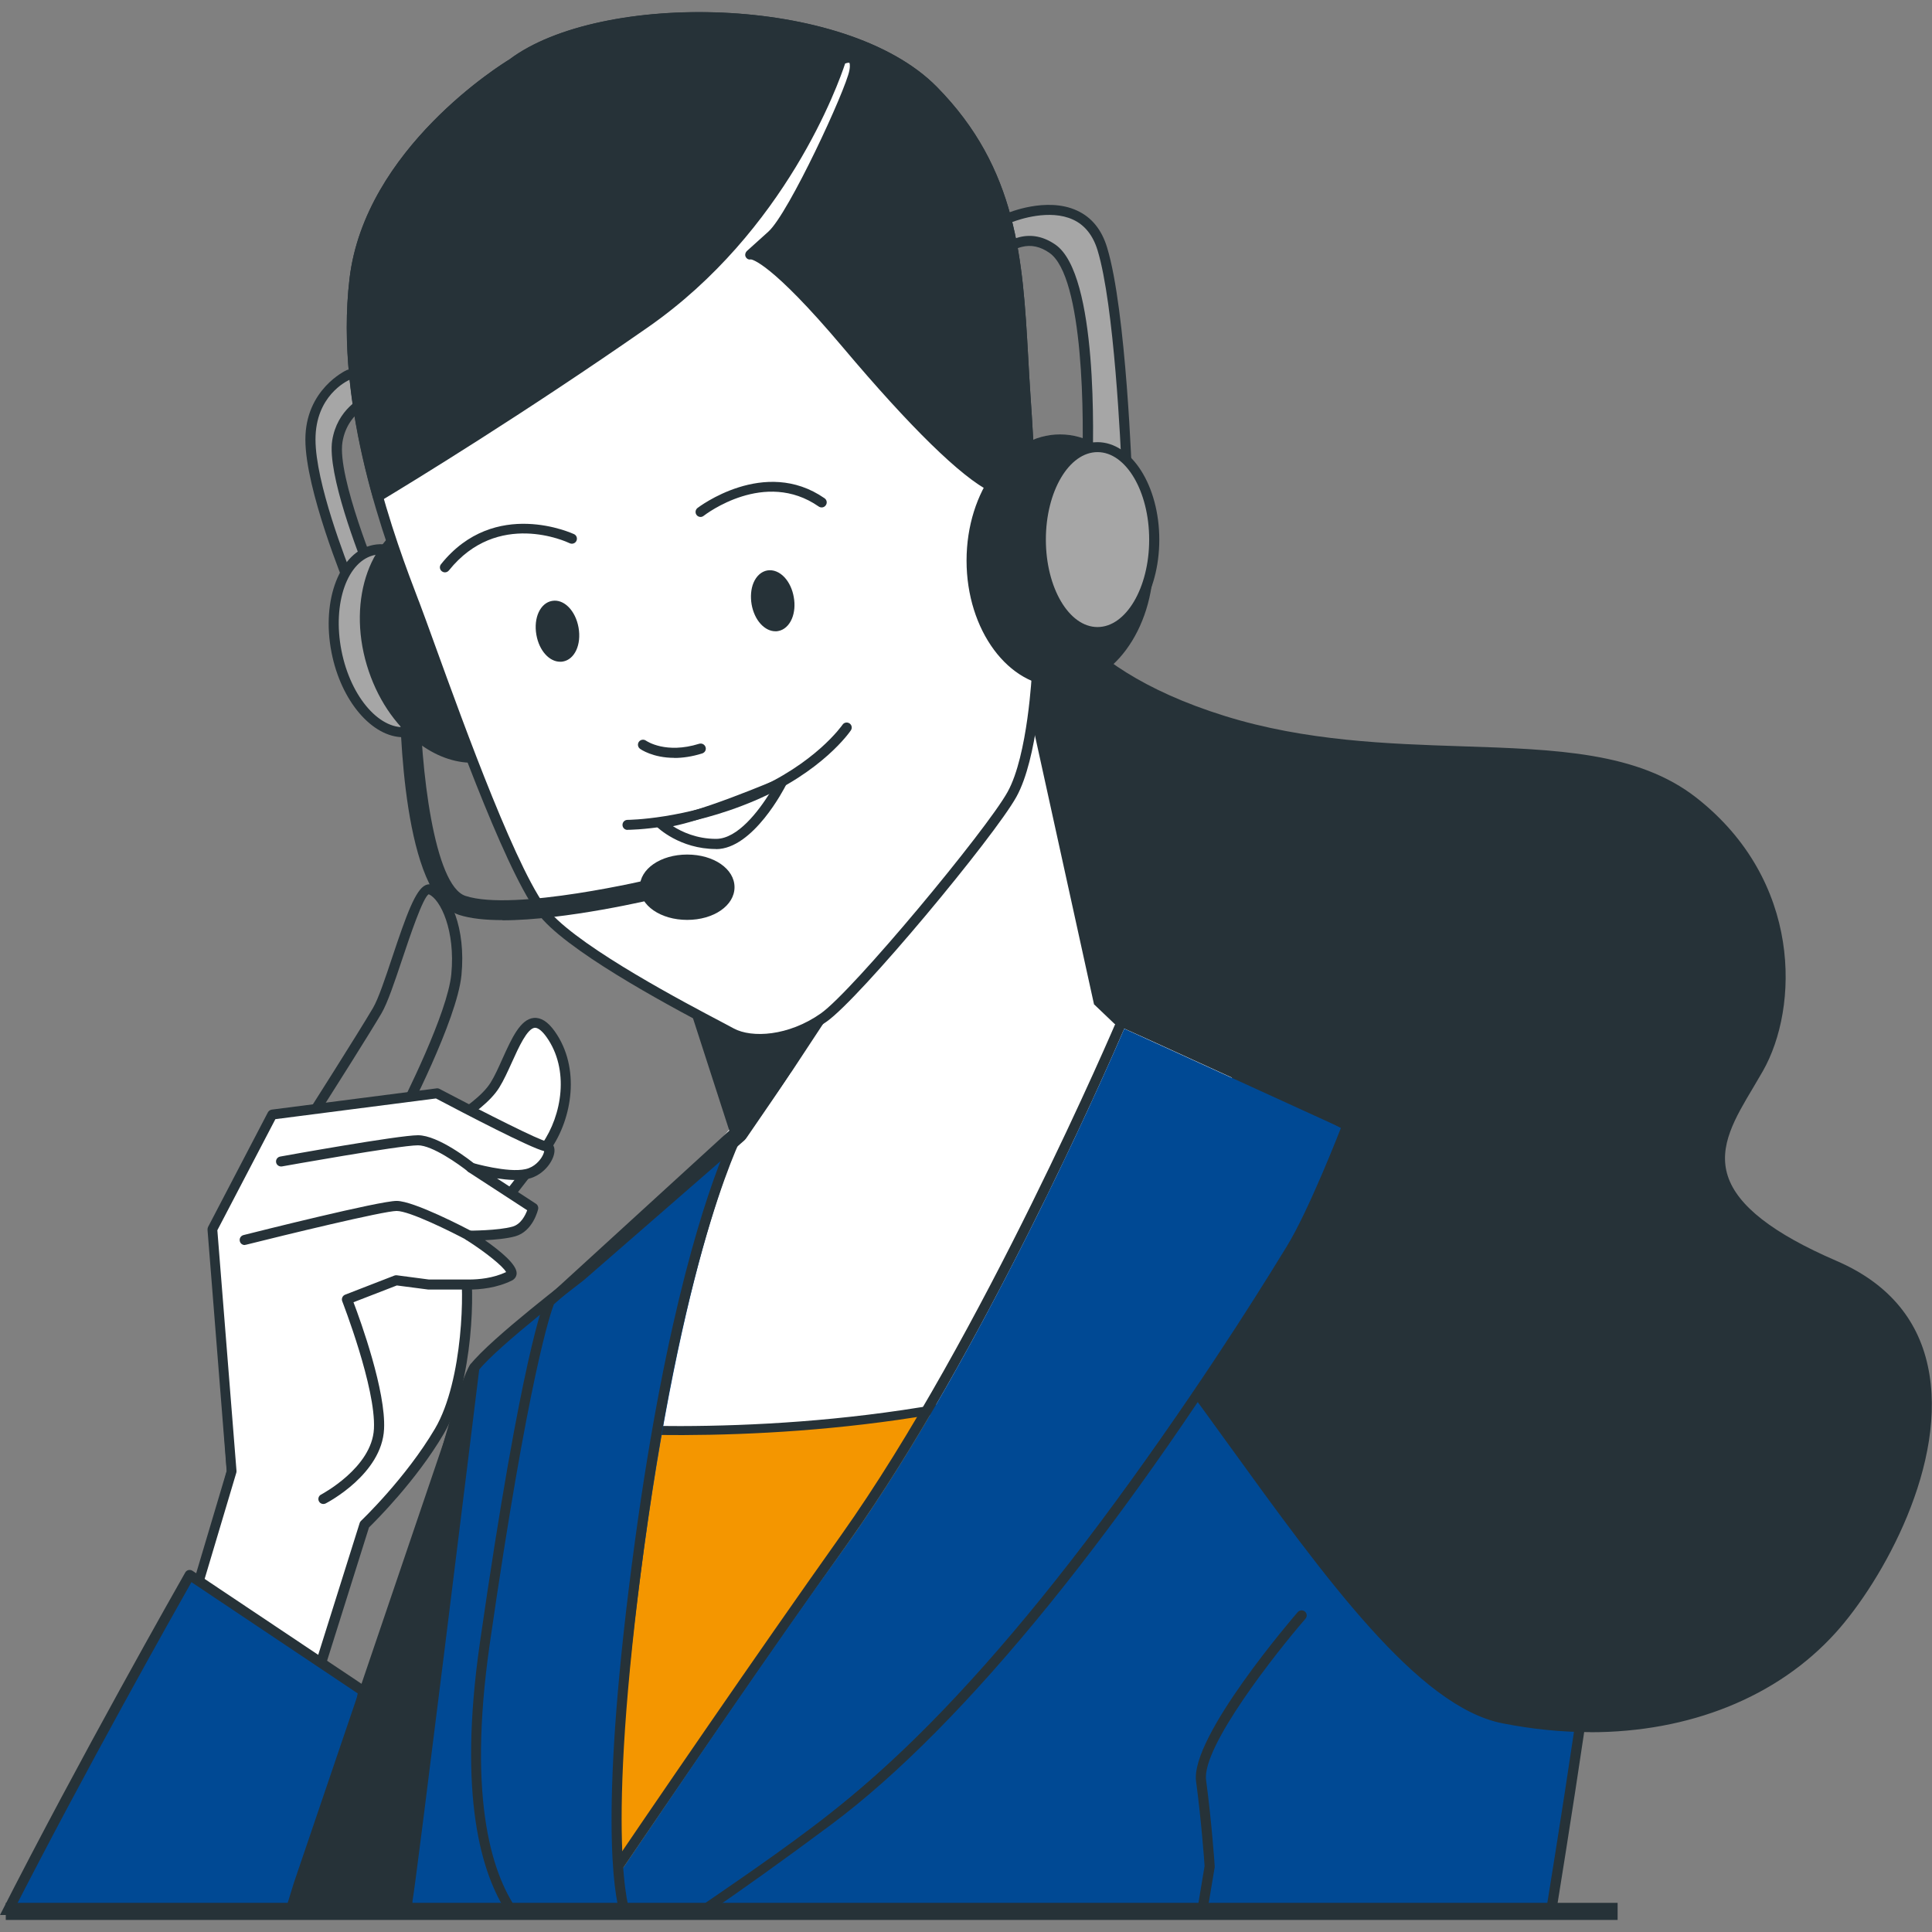
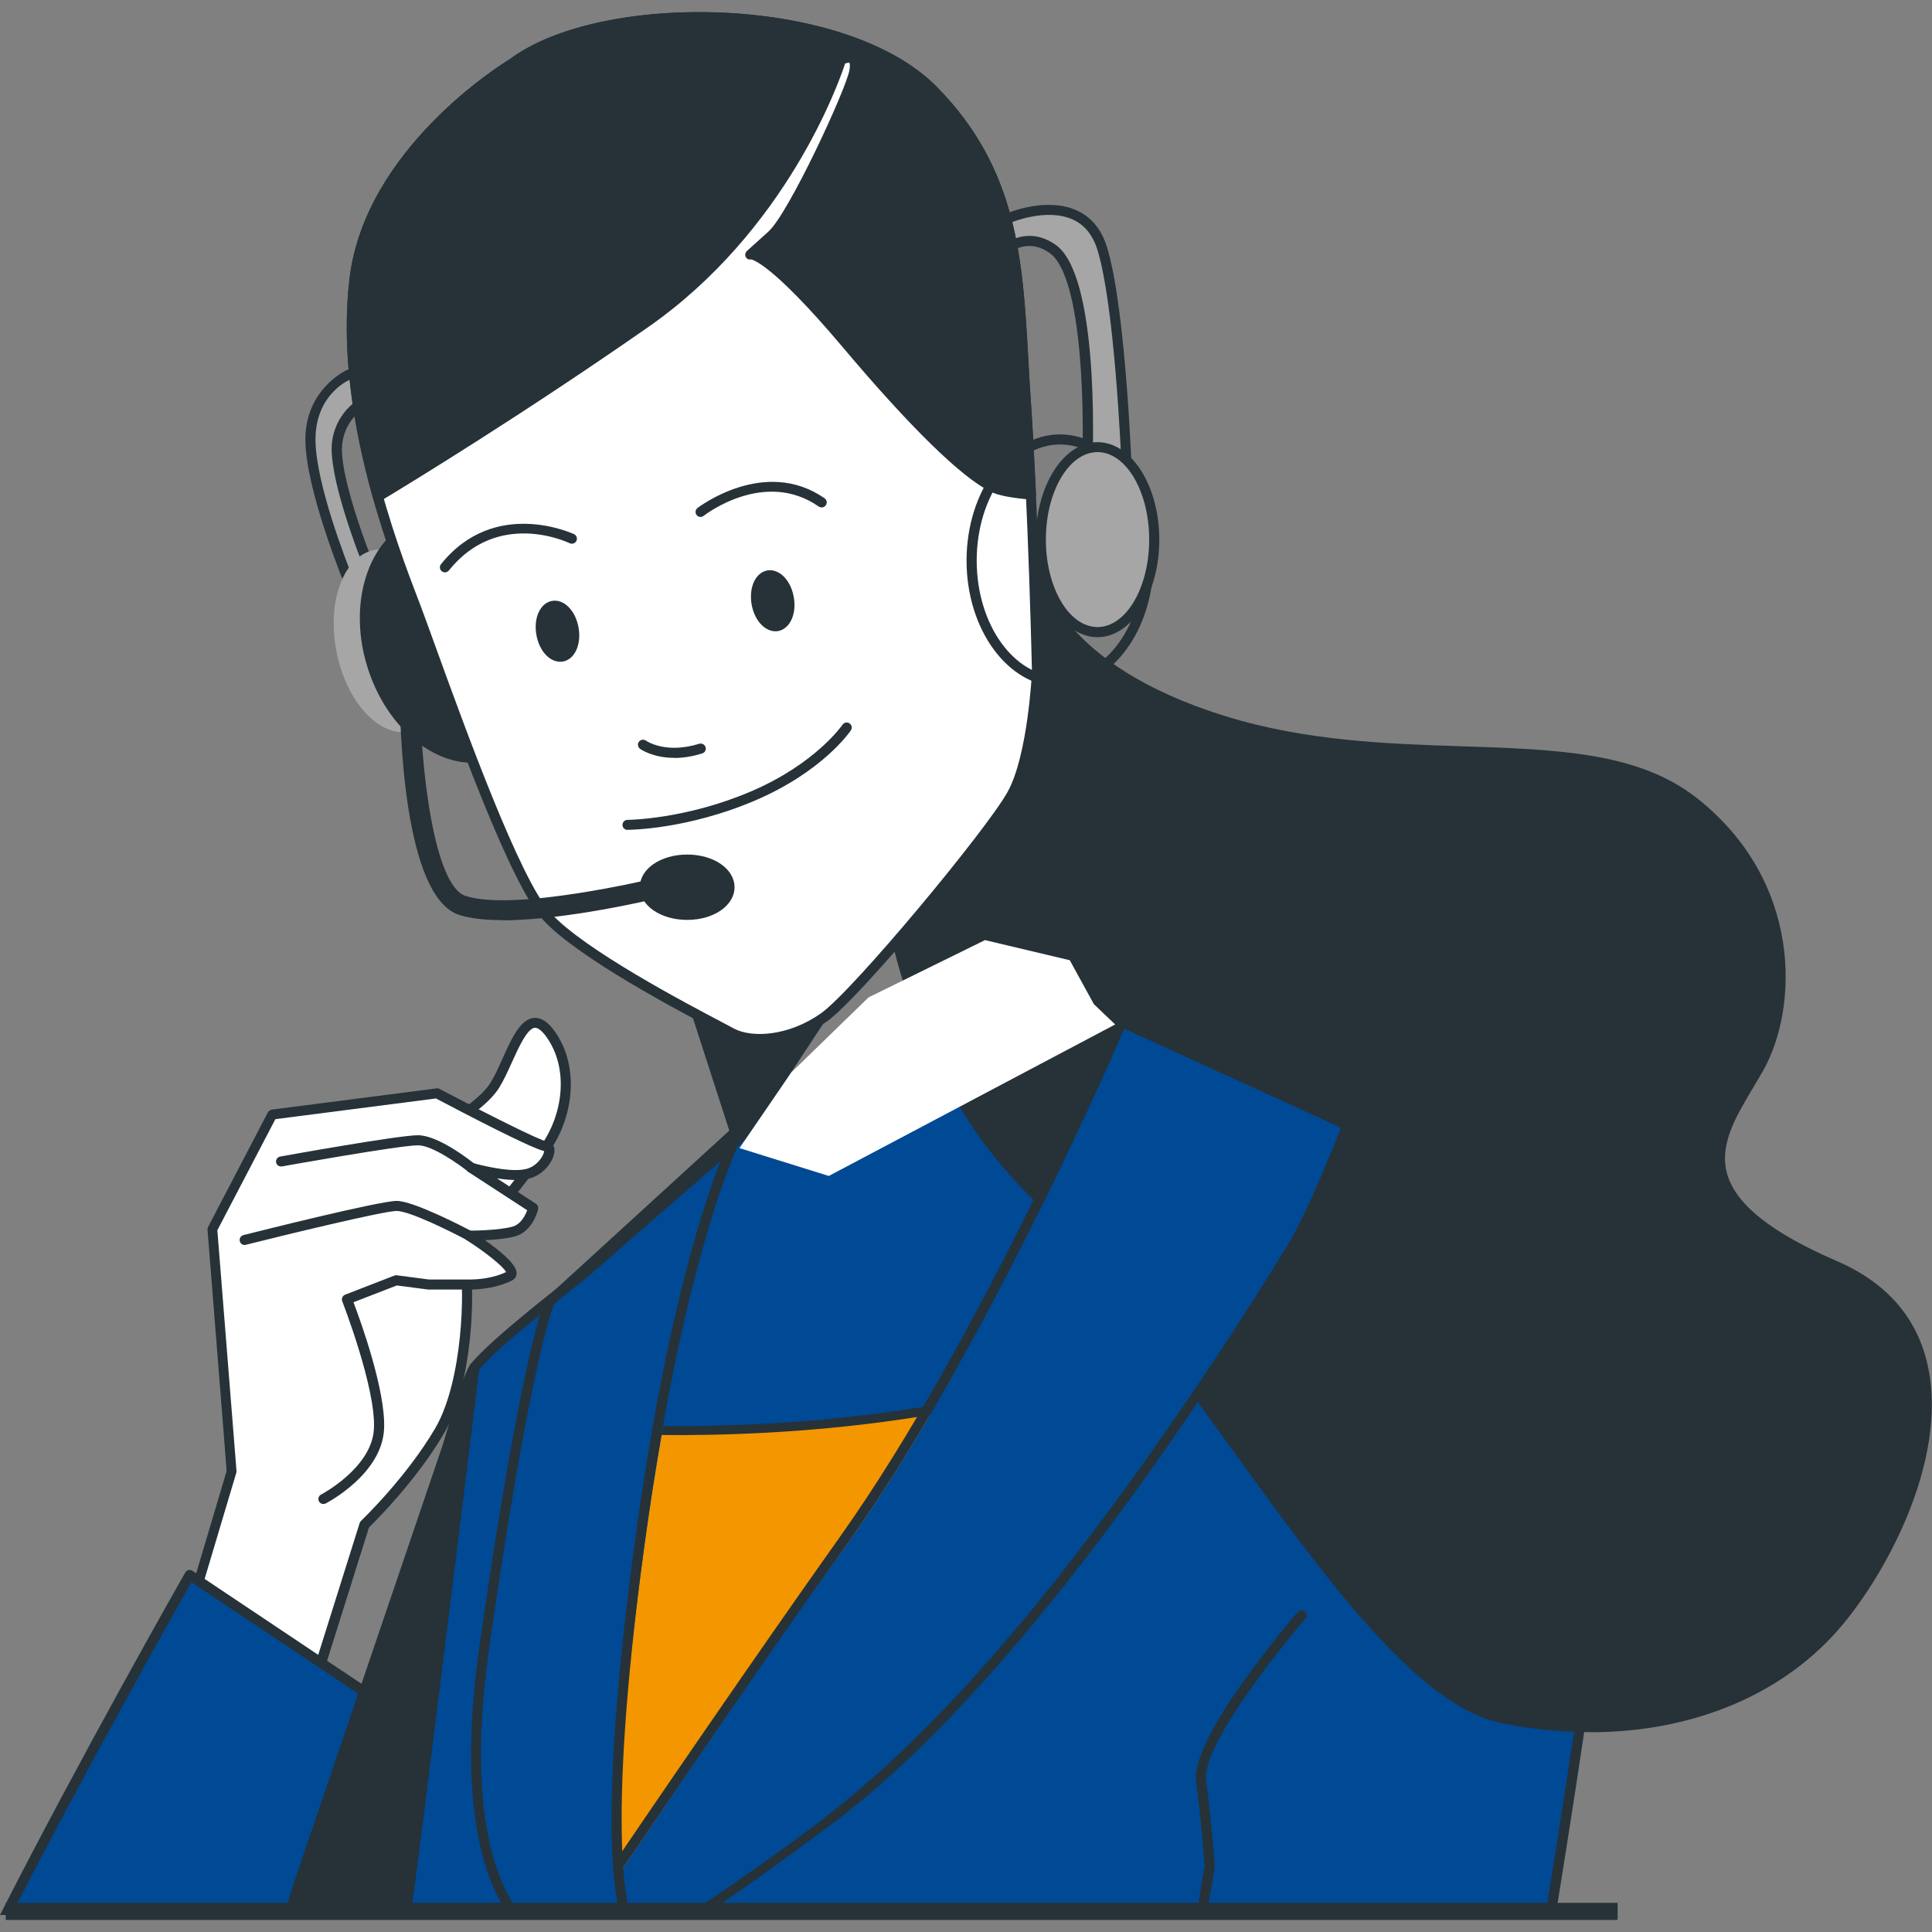
<svg xmlns="http://www.w3.org/2000/svg" width="80" height="80" viewBox="0 0 80 80" fill="none">
  <rect x="0" y="0" width="80" height="80" fill="#808080" stroke="none" />
  <g clip-path="url(#clip0_12241_13505)">
    <path d="M64.214 79.234C65.371 72.065 66.269 65.975 66.269 64.301C66.269 59.58 67.103 52.379 65.673 51.787C64.247 51.196 53.779 45.53 53.779 45.53L42.481 40.572L36.651 41.871L24.044 52.853C24.044 52.853 20.475 55.567 19.645 56.633C18.944 57.528 15.203 72.494 14.184 79.238H64.218L64.214 79.234Z" fill="#004994" />
    <path d="M42.904 23.484C42.904 23.484 43.131 27.501 50.663 29.849C58.2 32.192 65.845 29.849 70.119 33.2C74.393 36.551 74.279 41.684 72.82 44.252C71.36 46.821 68.995 49.389 75.97 52.404C82.944 55.417 78.779 64.239 75.856 67.473C72.933 70.712 67.871 72.273 62.247 71.157C56.623 70.042 49.988 56.533 42.791 49.389C35.594 42.246 34.714 29.058 39.306 25.278C43.894 21.498 42.904 23.492 42.904 23.492V23.484Z" fill="#263238" />
    <path d="M65.854 71.724C64.667 71.724 63.446 71.603 62.205 71.357C58.716 70.666 54.886 65.367 50.835 59.764C48.193 56.113 45.463 52.333 42.64 49.531C37.599 44.527 36.064 37.275 36.282 32.588C36.441 29.166 37.465 26.51 39.167 25.107C42.078 22.709 42.758 22.597 43.059 22.83C43.294 23.013 43.181 23.363 43.114 23.517C43.173 23.962 43.873 27.517 50.722 29.649C54.065 30.69 57.499 30.802 60.527 30.902C64.445 31.031 67.829 31.139 70.245 33.033C74.632 36.472 74.493 41.721 72.996 44.352C72.87 44.573 72.736 44.794 72.606 45.018C71.855 46.276 71.142 47.458 71.545 48.698C71.943 49.926 73.415 51.075 76.049 52.212C78.121 53.107 79.392 54.564 79.824 56.546C80.705 60.554 77.949 65.463 76.007 67.611C73.592 70.283 69.943 71.728 65.85 71.728L65.854 71.724ZM42.783 23.163C42.623 23.163 41.961 23.35 39.436 25.428C37.83 26.751 36.857 29.303 36.701 32.605C36.487 37.209 37.989 44.323 42.934 49.231C45.781 52.058 48.52 55.846 51.171 59.514C55.172 65.05 58.955 70.283 62.285 70.945C67.67 72.015 72.681 70.662 75.697 67.328C77.723 65.084 80.218 60.28 79.417 56.629C79.014 54.785 77.823 53.428 75.886 52.587C73.135 51.4 71.587 50.164 71.151 48.819C70.689 47.404 71.486 46.08 72.249 44.798C72.38 44.577 72.51 44.361 72.635 44.14C74.061 41.638 74.179 36.638 69.989 33.354C67.678 31.543 64.361 31.435 60.519 31.31C57.462 31.21 53.997 31.098 50.6 30.04C43.013 27.68 42.703 23.658 42.695 23.492C42.695 23.459 42.699 23.421 42.716 23.388C42.753 23.313 42.783 23.213 42.787 23.159L42.783 23.163Z" fill="#263238" />
    <path d="M41.747 9.034C41.747 9.034 44.85 7.689 45.647 10.3C46.444 12.91 46.683 20.016 46.683 20.016L45.01 19.62C45.01 19.62 45.408 11.561 43.575 10.3C41.747 9.034 40.312 11.882 40.312 11.882L41.747 9.038V9.034Z" fill="#A6A6A6" />
    <path d="M46.679 20.224C46.679 20.224 46.645 20.224 46.629 20.22L44.955 19.824C44.859 19.799 44.792 19.712 44.796 19.612C44.905 17.401 44.876 11.453 43.454 10.47C43.072 10.204 42.695 10.125 42.305 10.225C41.264 10.487 40.514 11.94 40.497 11.973C40.447 12.077 40.321 12.119 40.216 12.065C40.115 12.015 40.073 11.894 40.12 11.79L41.554 8.942C41.575 8.901 41.613 8.863 41.659 8.847C41.726 8.818 43.332 8.135 44.594 8.718C45.198 8.992 45.618 9.509 45.84 10.241C46.637 12.843 46.876 19.72 46.884 20.012C46.884 20.078 46.859 20.141 46.809 20.178C46.771 20.207 46.725 20.224 46.675 20.224H46.679ZM45.228 19.458L46.461 19.749C46.406 18.421 46.138 12.623 45.446 10.358C45.257 9.742 44.913 9.313 44.427 9.092C43.466 8.651 42.204 9.084 41.898 9.201L41.373 10.245C41.621 10.054 41.902 9.9 42.208 9.821C42.716 9.692 43.219 9.796 43.701 10.129C45.475 11.353 45.278 18.242 45.232 19.458H45.228Z" fill="#263238" />
    <path d="M14.444 15.511C14.444 15.511 12.85 16.144 12.85 18.197C12.85 20.249 14.524 24.279 14.524 24.279L15.48 23.962C15.48 23.962 13.731 19.774 13.966 18.276C14.205 16.773 15.639 16.382 15.639 16.382L15.321 15.353L14.444 15.511Z" fill="#A6A6A6" />
    <path d="M14.524 24.491C14.44 24.491 14.364 24.441 14.331 24.362C14.264 24.195 12.645 20.27 12.645 18.201C12.645 16.132 14.297 15.349 14.368 15.32C14.381 15.316 14.394 15.312 14.411 15.307L15.287 15.149C15.392 15.129 15.492 15.191 15.526 15.291L15.845 16.319C15.862 16.373 15.853 16.431 15.828 16.482C15.803 16.531 15.757 16.569 15.702 16.581C15.648 16.598 14.394 16.964 14.18 18.309C13.953 19.737 15.66 23.842 15.677 23.883C15.698 23.937 15.698 23.996 15.677 24.05C15.656 24.104 15.606 24.141 15.551 24.162L14.595 24.479C14.574 24.487 14.549 24.491 14.528 24.491H14.524ZM14.507 15.711C14.331 15.786 13.064 16.407 13.064 18.197C13.064 19.987 14.327 23.217 14.645 24.021L15.199 23.837C14.842 22.959 13.542 19.608 13.756 18.242C13.957 16.964 14.943 16.427 15.375 16.248L15.17 15.586L14.499 15.707L14.507 15.711Z" fill="#263238" />
    <path d="M18.542 26.09C18.948 28.167 18.244 30.049 16.969 30.294C15.694 30.54 14.335 29.054 13.932 26.976C13.526 24.899 14.23 23.017 15.505 22.772C16.78 22.526 18.139 24.012 18.542 26.09Z" fill="#A6A6A6" />
-     <path d="M16.7 30.527C15.413 30.527 14.121 29.037 13.727 27.014C13.299 24.828 14.079 22.83 15.463 22.564C16.851 22.297 18.319 23.862 18.747 26.048C19.175 28.233 18.395 30.232 17.011 30.498C16.906 30.519 16.805 30.527 16.7 30.527ZM15.786 22.951C15.706 22.951 15.623 22.959 15.543 22.976C14.385 23.196 13.756 24.974 14.138 26.935C14.52 28.895 15.778 30.311 16.931 30.09C18.089 29.869 18.718 28.092 18.336 26.131C17.98 24.308 16.872 22.955 15.786 22.955V22.951Z" fill="#263238" />
    <path d="M22.413 25.419C23.205 28.075 22.278 30.69 20.341 31.264C18.403 31.834 16.189 30.144 15.392 27.488C14.599 24.832 15.526 22.218 17.464 21.643C19.401 21.073 21.616 22.763 22.413 25.419Z" fill="#263238" />
    <path d="M19.561 31.585C18.806 31.585 18.026 31.302 17.308 30.752C16.34 30.011 15.589 28.875 15.191 27.547C14.364 24.787 15.358 22.047 17.405 21.444C19.452 20.84 21.788 22.597 22.614 25.361C23.44 28.121 22.446 30.86 20.399 31.464C20.127 31.543 19.846 31.585 19.561 31.585ZM18.24 21.739C18 21.739 17.762 21.773 17.527 21.843C15.702 22.38 14.834 24.887 15.597 27.426C15.971 28.671 16.671 29.732 17.569 30.419C18.449 31.089 19.414 31.318 20.282 31.06C22.106 30.523 22.975 28.017 22.211 25.478C21.549 23.263 19.867 21.739 18.24 21.739Z" fill="#263238" />
-     <path d="M29.597 39.398L31.48 45.231L25.285 52.662L24.258 58.402C24.258 58.402 23.23 74.787 23.818 77.306C24.405 79.825 24.895 78.676 24.895 78.676C24.895 78.676 37.196 66.383 43.517 57.699C49.837 49.015 51.095 44.348 51.095 44.348L45.354 41.83L42.196 27.455L29.601 39.398H29.597Z" fill="white" />
    <path d="M37.712 36.426L31.409 46.359L30.335 47.237L27.819 39.453L37.712 36.426Z" fill="#263238" />
    <path d="M31.48 46.184C31.48 46.184 31.459 46.184 31.451 46.184C31.371 46.172 31.304 46.117 31.279 46.038L29.081 38.999C29.052 38.903 29.098 38.795 29.19 38.749L39.264 33.828C39.348 33.787 39.453 33.808 39.511 33.878C39.574 33.949 39.583 34.053 39.528 34.128L31.652 46.088C31.614 46.147 31.547 46.184 31.476 46.184H31.48ZM29.538 39.045L31.551 45.493L38.765 34.54L29.538 39.045Z" fill="#263238" />
    <path d="M24.317 59.143L24.258 59.451C24.258 59.451 23.23 74.987 23.818 77.377C24.405 79.766 25.13 78.384 25.13 78.384C25.13 78.384 37.196 67.019 43.517 58.785C44.011 58.14 44.473 57.516 44.913 56.912C36.999 59.36 28.93 59.401 24.321 59.143H24.317Z" fill="#F49600" />
    <path d="M24.753 78.805C24.753 78.805 24.606 78.826 24.589 78.826C24.178 78.784 23.864 78.526 23.612 77.506C23.025 75.104 24.006 60.076 24.048 59.439L24.111 59.106C24.128 59.01 24.224 58.939 24.329 58.948C28.54 59.185 36.802 59.214 44.842 56.716C44.926 56.687 45.022 56.716 45.077 56.779C45.131 56.841 45.136 56.933 45.085 56.999C44.615 57.653 44.158 58.269 43.684 58.889C37.553 66.915 25.885 78.031 25.298 78.588C25.231 78.705 25.109 78.805 24.749 78.805H24.753ZM24.493 59.335L24.468 59.476C24.459 59.614 23.448 75.071 24.023 77.418C24.317 78.617 24.598 78.68 24.631 78.68C24.728 78.697 24.874 78.517 24.942 78.388C24.95 78.372 24.962 78.355 24.979 78.338C25.101 78.226 37.104 66.832 43.345 58.664C43.701 58.194 44.053 57.728 44.406 57.245C36.601 59.551 28.687 59.555 24.493 59.331V59.335Z" fill="#263238" />
    <path d="M21.213 2.636C21.213 2.636 15.325 6.191 14.687 11.561C14.05 16.931 16.281 22.701 17.153 24.991C18.03 27.28 21.054 36.21 22.643 37.946C24.233 39.681 29.408 42.292 30.285 42.766C31.161 43.241 32.751 43.083 34.105 42.133C35.46 41.184 41.03 34.469 41.906 32.892C42.783 31.31 42.942 27.834 42.942 27.834C42.942 27.834 42.783 20.882 42.464 16.377C42.145 11.873 42.384 7.527 38.643 3.739C34.902 -0.054 24.874 -0.133 21.213 2.636Z" fill="white" />
    <path d="M31.451 43.237C30.977 43.237 30.541 43.145 30.184 42.954C30.088 42.904 29.941 42.825 29.752 42.725C28.158 41.888 23.931 39.665 22.488 38.091C21.154 36.634 18.936 30.511 17.61 26.851C17.338 26.098 17.111 25.478 16.956 25.07L16.931 25.007C16.004 22.584 13.836 16.914 14.473 11.54C15.107 6.187 20.735 2.681 21.091 2.465C24.854 -0.366 34.995 -0.254 38.79 3.597C42.137 6.99 42.346 10.762 42.573 14.754C42.602 15.291 42.632 15.828 42.669 16.369C42.984 20.828 43.148 27.763 43.148 27.834C43.139 27.992 42.976 31.389 42.087 32.996C41.176 34.636 35.615 41.334 34.223 42.308C33.363 42.912 32.34 43.237 31.446 43.237H31.451ZM28.968 0.891C25.919 0.891 22.991 1.549 21.339 2.798C21.335 2.802 21.326 2.806 21.322 2.81C21.263 2.844 15.514 6.378 14.897 11.586C14.272 16.86 16.415 22.464 17.329 24.857L17.355 24.92C17.51 25.328 17.736 25.952 18.009 26.706C19.238 30.098 21.523 36.41 22.803 37.808C24.195 39.328 28.376 41.526 29.949 42.354C30.142 42.454 30.289 42.533 30.385 42.587C31.128 42.987 32.642 42.908 33.984 41.967C35.305 41.043 40.853 34.361 41.722 32.792C42.565 31.272 42.728 27.863 42.732 27.826C42.732 27.771 42.569 20.84 42.254 16.394C42.217 15.853 42.187 15.312 42.154 14.775C41.935 10.861 41.726 7.165 38.492 3.884C36.483 1.849 32.638 0.891 28.968 0.891Z" fill="#263238" />
    <path d="M42.464 16.382C42.145 11.877 42.384 7.535 38.643 3.743C34.902 -0.054 24.874 -0.133 21.213 2.636C21.213 2.636 15.325 6.191 14.687 11.561C14.318 14.683 14.914 17.93 15.652 20.561C17.007 19.745 21.574 16.952 26.707 13.38C32.835 9.113 34.827 2.477 34.827 2.477C34.827 2.477 35.544 2.082 35.385 2.952C35.225 3.822 32.839 8.955 31.962 9.746L31.086 10.537C31.086 10.537 31.803 10.379 35.066 14.25C38.329 18.122 40.161 19.699 41.114 20.174C41.411 20.32 41.998 20.424 42.695 20.482C42.632 19.062 42.556 17.631 42.468 16.382H42.464Z" fill="#263238" />
    <path d="M15.648 20.769C15.623 20.769 15.597 20.765 15.572 20.753C15.509 20.728 15.463 20.678 15.446 20.615C14.49 17.21 14.163 14.154 14.473 11.536C15.115 6.124 20.857 2.602 21.1 2.457C24.837 -0.366 34.99 -0.258 38.79 3.593C42.137 6.986 42.346 10.758 42.573 14.75C42.602 15.287 42.632 15.824 42.669 16.365C42.749 17.485 42.825 18.867 42.896 20.47C42.896 20.528 42.875 20.586 42.833 20.628C42.791 20.669 42.728 20.69 42.669 20.686C41.873 20.619 41.315 20.511 41.013 20.357C39.801 19.758 37.687 17.689 34.898 14.379C31.916 10.845 31.123 10.741 31.09 10.741C30.998 10.762 30.918 10.716 30.876 10.633C30.834 10.549 30.868 10.445 30.939 10.383L31.816 9.592C32.663 8.83 35.028 3.71 35.171 2.914C35.217 2.661 35.171 2.602 35.171 2.602C35.15 2.59 35.07 2.602 34.995 2.631C34.726 3.452 32.554 9.567 26.825 13.555C21.674 17.143 17.053 19.966 15.761 20.744C15.727 20.765 15.69 20.773 15.652 20.773L15.648 20.769ZM31.48 10.454C32.017 10.737 33.103 11.602 35.221 14.113C38.698 18.238 40.392 19.583 41.202 19.987C41.424 20.095 41.868 20.186 42.468 20.249C42.401 18.75 42.326 17.456 42.25 16.394C42.212 15.853 42.183 15.312 42.149 14.775C41.931 10.861 41.722 7.165 38.488 3.884C34.814 0.154 24.975 0.05 21.339 2.798C21.263 2.844 15.509 6.378 14.893 11.586C14.595 14.084 14.893 16.994 15.778 20.241C17.329 19.3 21.716 16.598 26.581 13.209C32.575 9.038 34.6 2.486 34.617 2.419C34.634 2.365 34.667 2.323 34.718 2.298C34.789 2.261 35.15 2.078 35.41 2.265C35.59 2.394 35.649 2.636 35.582 2.994C35.414 3.905 33.023 9.067 32.092 9.904L31.476 10.462L31.48 10.454Z" fill="#263238" />
    <path d="M32.663 24.757C32.767 25.336 32.549 25.861 32.184 25.923C31.816 25.985 31.434 25.569 31.333 24.991C31.228 24.412 31.446 23.887 31.811 23.825C32.176 23.762 32.562 24.179 32.663 24.757Z" fill="#263238" />
-     <path d="M32.109 26.14C31.895 26.14 31.681 26.035 31.501 25.84C31.312 25.636 31.178 25.344 31.123 25.028C31.069 24.712 31.094 24.391 31.199 24.137C31.316 23.854 31.526 23.663 31.773 23.621C32.021 23.579 32.281 23.683 32.491 23.912C32.679 24.116 32.814 24.408 32.868 24.724C32.927 25.045 32.898 25.361 32.793 25.615C32.675 25.898 32.465 26.09 32.218 26.131C32.18 26.14 32.147 26.14 32.109 26.14ZM31.887 24.025C31.887 24.025 31.862 24.025 31.849 24.025C31.706 24.05 31.627 24.2 31.589 24.287C31.514 24.47 31.497 24.712 31.539 24.949C31.581 25.186 31.681 25.407 31.816 25.552C31.878 25.623 32.013 25.74 32.151 25.711C32.294 25.686 32.373 25.536 32.411 25.448C32.486 25.265 32.503 25.024 32.461 24.787C32.419 24.549 32.319 24.329 32.184 24.183C32.126 24.12 32.017 24.021 31.891 24.021L31.887 24.025Z" fill="#263238" />
+     <path d="M32.109 26.14C31.895 26.14 31.681 26.035 31.501 25.84C31.312 25.636 31.178 25.344 31.123 25.028C31.069 24.712 31.094 24.391 31.199 24.137C31.316 23.854 31.526 23.663 31.773 23.621C32.021 23.579 32.281 23.683 32.491 23.912C32.679 24.116 32.814 24.408 32.868 24.724C32.927 25.045 32.898 25.361 32.793 25.615C32.675 25.898 32.465 26.09 32.218 26.131C32.18 26.14 32.147 26.14 32.109 26.14ZM31.887 24.025C31.706 24.05 31.627 24.2 31.589 24.287C31.514 24.47 31.497 24.712 31.539 24.949C31.581 25.186 31.681 25.407 31.816 25.552C31.878 25.623 32.013 25.74 32.151 25.711C32.294 25.686 32.373 25.536 32.411 25.448C32.486 25.265 32.503 25.024 32.461 24.787C32.419 24.549 32.319 24.329 32.184 24.183C32.126 24.12 32.017 24.021 31.891 24.021L31.887 24.025Z" fill="#263238" />
    <path d="M23.746 26.023C23.851 26.602 23.633 27.126 23.268 27.189C22.899 27.251 22.517 26.835 22.417 26.256C22.312 25.677 22.53 25.153 22.895 25.09C23.264 25.028 23.646 25.444 23.746 26.023Z" fill="#263238" />
    <path d="M23.193 27.401C22.744 27.401 22.325 26.939 22.211 26.289C22.085 25.586 22.371 24.966 22.861 24.882C23.352 24.795 23.83 25.282 23.956 25.985C24.082 26.689 23.797 27.309 23.306 27.393C23.268 27.401 23.23 27.401 23.193 27.401ZM22.97 25.29C22.97 25.29 22.945 25.29 22.933 25.29C22.715 25.328 22.534 25.719 22.622 26.214C22.71 26.714 23.012 27.018 23.23 26.98C23.448 26.943 23.629 26.552 23.541 26.056C23.457 25.586 23.18 25.286 22.966 25.286L22.97 25.29Z" fill="#263238" />
    <path d="M29.01 21.406C28.947 21.406 28.884 21.377 28.846 21.327C28.775 21.236 28.792 21.107 28.88 21.036C28.909 21.015 31.656 18.904 34.143 20.632C34.24 20.699 34.261 20.828 34.193 20.923C34.126 21.019 33.996 21.04 33.9 20.973C31.673 19.425 29.24 21.281 29.136 21.36C29.098 21.39 29.052 21.406 29.006 21.406H29.01Z" fill="#263238" />
    <path d="M18.424 23.7C18.378 23.7 18.332 23.683 18.294 23.654C18.202 23.584 18.189 23.45 18.261 23.363C20.488 20.578 23.738 22.106 23.771 22.118C23.876 22.168 23.918 22.293 23.868 22.397C23.818 22.501 23.692 22.543 23.587 22.493C23.465 22.434 20.605 21.102 18.588 23.621C18.546 23.671 18.487 23.7 18.424 23.7Z" fill="#263238" />
    <path d="M27.919 31.381C27.034 31.381 26.527 31.027 26.502 31.006C26.409 30.939 26.389 30.806 26.456 30.715C26.523 30.623 26.653 30.602 26.749 30.669C26.787 30.694 27.575 31.227 28.951 30.798C29.06 30.765 29.177 30.823 29.215 30.935C29.253 31.048 29.19 31.16 29.077 31.198C28.641 31.335 28.255 31.385 27.924 31.385L27.919 31.381Z" fill="#263238" />
    <path d="M25.986 34.365C25.868 34.365 25.776 34.274 25.776 34.157C25.776 34.041 25.868 33.949 25.986 33.949C26.011 33.949 28.368 33.932 31.077 32.779C33.766 31.635 34.873 30.028 34.886 30.011C34.948 29.915 35.078 29.89 35.175 29.953C35.271 30.015 35.297 30.144 35.234 30.24C35.187 30.311 34.051 31.963 31.241 33.158C28.448 34.345 26.082 34.361 25.986 34.361V34.365Z" fill="#263238" />
-     <path d="M29.647 35.156C28.146 35.156 27.227 34.266 27.189 34.228C27.131 34.17 27.114 34.082 27.143 34.007C27.173 33.932 27.244 33.878 27.328 33.874C28.628 33.799 32.235 32.246 32.273 32.234C32.352 32.201 32.449 32.217 32.508 32.28C32.566 32.342 32.583 32.438 32.541 32.517C32.486 32.625 31.191 35.161 29.647 35.161V35.156ZM27.865 34.211C28.23 34.445 28.85 34.736 29.651 34.736C30.553 34.736 31.425 33.558 31.87 32.846C30.926 33.233 29.047 33.97 27.869 34.211H27.865Z" fill="#263238" />
-     <path d="M43.894 28.229C45.916 28.229 47.555 25.983 47.555 23.213C47.555 20.442 45.916 18.197 43.894 18.197C41.872 18.197 40.233 20.442 40.233 23.213C40.233 25.983 41.872 28.229 43.894 28.229Z" fill="#263238" />
    <path d="M43.894 28.438C41.759 28.438 40.023 26.094 40.023 23.213C40.023 20.332 41.759 17.988 43.894 17.988C46.029 17.988 47.765 20.332 47.765 23.213C47.765 26.094 46.029 28.438 43.894 28.438ZM43.894 18.405C41.99 18.405 40.443 20.561 40.443 23.213C40.443 25.865 41.99 28.021 43.894 28.021C45.798 28.021 47.346 25.865 47.346 23.213C47.346 20.561 45.798 18.405 43.894 18.405Z" fill="#263238" />
    <path d="M45.446 26.177C46.743 26.177 47.794 24.462 47.794 22.347C47.794 20.232 46.743 18.517 45.446 18.517C44.149 18.517 43.097 20.232 43.097 22.347C43.097 24.462 44.149 26.177 45.446 26.177Z" fill="#A6A6A6" />
    <path d="M45.446 26.385C44.037 26.385 42.888 24.574 42.888 22.347C42.888 20.12 44.037 18.309 45.446 18.309C46.855 18.309 48.004 20.12 48.004 22.347C48.004 24.574 46.855 26.385 45.446 26.385ZM45.446 18.721C44.267 18.721 43.307 20.345 43.307 22.343C43.307 24.341 44.267 25.965 45.446 25.965C46.624 25.965 47.585 24.341 47.585 22.343C47.585 20.345 46.624 18.721 45.446 18.721Z" fill="#263238" />
    <path d="M20.806 38.1C20.106 38.1 19.481 38.037 19.007 37.883C16.688 37.117 16.554 29.99 16.549 28.571C16.549 28.342 16.734 28.154 16.969 28.154C17.2 28.154 17.388 28.342 17.388 28.571C17.397 31.855 17.988 36.672 19.271 37.096C21.28 37.762 27.022 36.389 27.076 36.376C27.303 36.322 27.529 36.459 27.584 36.684C27.638 36.909 27.5 37.134 27.273 37.188C27.081 37.234 23.427 38.108 20.802 38.108L20.806 38.1Z" fill="#263238" />
    <path d="M30.205 36.734C30.205 37.367 29.421 37.879 28.452 37.879C27.483 37.879 26.699 37.367 26.699 36.734C26.699 36.101 27.483 35.589 28.452 35.589C29.421 35.589 30.205 36.101 30.205 36.734Z" fill="#263238" />
    <path d="M28.456 38.091C27.357 38.091 26.493 37.496 26.493 36.738C26.493 35.981 27.353 35.385 28.456 35.385C29.559 35.385 30.415 35.981 30.415 36.738C30.415 37.496 29.555 38.091 28.456 38.091ZM28.456 35.797C27.622 35.797 26.913 36.226 26.913 36.734C26.913 37.242 27.617 37.671 28.456 37.671C29.295 37.671 29.995 37.242 29.995 36.734C29.995 36.226 29.291 35.797 28.456 35.797Z" fill="#263238" />
    <path d="M12.154 72.465L15.09 63.127C15.09 63.127 16.952 61.37 18.189 59.26C19.427 57.149 19.431 53.194 19.25 52.491C19.074 51.787 21.817 48.623 22.618 47.479C23.415 46.334 23.86 44.315 22.794 42.82C21.733 41.326 21.201 43.786 20.492 44.931C19.783 46.076 17.304 47.216 17.304 47.216L14.645 49.327C14.645 49.327 10.305 53.107 10.04 53.636C9.776 54.164 9.244 55.834 9.244 55.834L9.596 60.933L7.293 69.813L12.15 72.469L12.154 72.465Z" fill="white" />
    <path d="M12.154 72.673C12.121 72.673 12.083 72.665 12.053 72.648L7.197 69.992C7.113 69.946 7.071 69.85 7.096 69.759L9.39 60.913L9.038 55.846C9.038 55.821 9.038 55.796 9.046 55.771C9.067 55.7 9.587 54.077 9.856 53.544C10.128 53.007 13.781 49.81 14.511 49.173L17.174 47.058C17.174 47.058 17.204 47.038 17.216 47.033C17.241 47.021 19.649 45.901 20.316 44.827C20.488 44.552 20.651 44.186 20.811 43.828C21.188 42.995 21.544 42.204 22.102 42.15C22.4 42.125 22.685 42.304 22.97 42.704C24.044 44.215 23.696 46.313 22.794 47.604C22.576 47.916 22.224 48.365 21.821 48.882C20.962 49.981 19.355 52.029 19.46 52.445C19.653 53.207 19.636 57.228 18.374 59.372C17.233 61.312 15.555 62.977 15.279 63.248L12.36 72.535C12.343 72.594 12.297 72.644 12.238 72.665C12.213 72.673 12.188 72.681 12.158 72.681L12.154 72.673ZM7.541 69.705L12.033 72.161L14.893 63.065C14.901 63.032 14.922 63.002 14.947 62.977C14.964 62.961 16.801 61.212 18.013 59.156C19.196 57.145 19.229 53.244 19.053 52.541C18.911 51.971 19.972 50.559 21.49 48.619C21.892 48.103 22.241 47.662 22.45 47.358C23.268 46.184 23.591 44.29 22.627 42.937C22.442 42.679 22.27 42.55 22.144 42.558C21.83 42.587 21.477 43.366 21.196 43.99C21.029 44.356 20.857 44.739 20.672 45.035C19.968 46.172 17.69 47.262 17.418 47.391L14.78 49.485C13.119 50.93 10.409 53.365 10.229 53.723C9.994 54.189 9.537 55.605 9.457 55.855L9.81 60.917C9.81 60.938 9.81 60.962 9.806 60.983L7.545 69.709L7.541 69.705Z" fill="#263238" />
-     <path d="M16.508 46.63H16.499L12.867 46.455C12.792 46.455 12.725 46.409 12.691 46.342C12.657 46.276 12.662 46.197 12.699 46.134C12.72 46.101 14.83 42.783 15.442 41.742C15.669 41.359 15.962 40.477 16.247 39.623C16.822 37.9 17.204 36.838 17.623 36.651C17.724 36.605 17.824 36.605 17.921 36.647C18.651 36.959 19.297 38.437 19.108 40.377C18.927 42.242 16.784 46.346 16.692 46.521C16.654 46.592 16.583 46.634 16.508 46.634V46.63ZM13.245 46.055L16.382 46.209C16.738 45.514 18.533 41.95 18.688 40.335C18.86 38.537 18.244 37.238 17.753 37.03C17.518 37.142 16.969 38.778 16.642 39.757C16.335 40.672 16.046 41.534 15.799 41.955C15.295 42.812 13.777 45.21 13.24 46.055H13.245Z" fill="#263238" />
    <path d="M7.738 67.174L9.6 60.929L8.803 50.905L11.282 46.155L18.101 45.276C18.101 45.276 22.266 47.474 22.618 47.474C22.97 47.474 22.618 48.44 21.821 48.619C21.024 48.794 19.519 48.357 19.519 48.357L22.085 50.026C22.085 50.026 21.909 50.817 21.289 50.992C20.668 51.167 19.427 51.167 19.427 51.167C19.427 51.167 21.641 52.574 21.108 52.836C20.576 53.099 19.955 53.186 19.427 53.186H17.745L16.415 53.011L14.377 53.802C14.377 53.802 15.794 57.407 15.706 59.164C15.618 60.921 13.404 62.066 13.404 62.066" fill="white" />
    <path d="M7.738 67.382C7.738 67.382 7.7 67.382 7.679 67.373C7.566 67.34 7.503 67.224 7.537 67.115L9.386 60.908L8.593 50.922C8.593 50.884 8.598 50.842 8.614 50.809L11.093 46.059C11.127 45.997 11.185 45.959 11.252 45.947L18.072 45.068C18.114 45.06 18.16 45.068 18.198 45.089C20.14 46.113 22.35 47.225 22.627 47.262C22.811 47.275 22.937 47.391 22.958 47.583C23 47.974 22.559 48.661 21.863 48.815C21.503 48.894 21.02 48.861 20.58 48.794L22.195 49.847C22.266 49.893 22.303 49.981 22.283 50.068C22.274 50.105 22.069 50.984 21.339 51.192C20.999 51.288 20.488 51.334 20.081 51.354C20.722 51.804 21.414 52.37 21.393 52.736C21.385 52.861 21.314 52.965 21.196 53.024C20.571 53.332 19.888 53.398 19.418 53.398H17.736L16.432 53.228L14.637 53.923C14.935 54.706 15.983 57.611 15.903 59.177C15.811 61.033 13.584 62.203 13.488 62.253C13.383 62.307 13.257 62.266 13.207 62.166C13.152 62.066 13.194 61.937 13.295 61.887C13.316 61.874 15.405 60.775 15.484 59.16C15.568 57.466 14.184 53.919 14.171 53.881C14.13 53.773 14.184 53.652 14.289 53.611L16.327 52.82C16.361 52.807 16.394 52.803 16.432 52.807L17.762 52.982H19.418C19.825 52.982 20.42 52.928 20.957 52.674C20.836 52.441 20.119 51.858 19.305 51.342C19.225 51.292 19.192 51.196 19.217 51.109C19.242 51.021 19.326 50.959 19.418 50.959C19.431 50.959 20.634 50.959 21.221 50.792C21.574 50.693 21.754 50.318 21.83 50.114L19.393 48.528C19.305 48.469 19.276 48.361 19.317 48.266C19.359 48.17 19.468 48.124 19.565 48.153C19.578 48.157 21.029 48.578 21.762 48.411C22.14 48.328 22.35 48.045 22.425 47.928C22.497 47.816 22.526 47.72 22.534 47.666C21.955 47.529 19.284 46.134 18.051 45.485L11.403 46.342L9 50.942L9.793 60.908C9.793 60.933 9.793 60.958 9.785 60.983L7.922 67.228C7.897 67.319 7.813 67.377 7.721 67.377L7.738 67.382Z" fill="#263238" />
    <path d="M19.519 48.565C19.473 48.565 19.427 48.549 19.389 48.519C19.011 48.216 17.9 47.425 17.308 47.425C16.541 47.425 11.726 48.291 11.676 48.299C11.563 48.316 11.454 48.245 11.433 48.132C11.412 48.02 11.487 47.912 11.601 47.891C11.802 47.853 16.499 47.008 17.308 47.008C18.156 47.008 19.506 48.074 19.657 48.199C19.745 48.27 19.762 48.403 19.686 48.49C19.645 48.54 19.586 48.565 19.523 48.565H19.519Z" fill="#263238" />
    <path d="M10.133 51.554C10.04 51.554 9.952 51.492 9.931 51.396C9.902 51.284 9.969 51.171 10.082 51.142C10.657 50.996 15.711 49.727 16.424 49.727C17.137 49.727 19.292 50.855 19.535 50.984C19.636 51.038 19.674 51.163 19.619 51.267C19.565 51.367 19.439 51.404 19.334 51.35C18.705 51.013 16.96 50.143 16.424 50.143C15.887 50.143 11.73 51.155 10.187 51.542C10.17 51.546 10.154 51.55 10.137 51.55L10.133 51.554Z" fill="#263238" />
    <path d="M13.299 79.292C14.176 74.65 15.044 70.021 15.044 70.021L7.851 65.213C7.851 65.213 3.582 72.714 0.235 79.292H13.295H13.299Z" fill="#004994" />
    <path d="M0.474 79.292C3.489 73.38 7.235 66.732 7.927 65.513L14.813 70.121C14.662 70.92 13.878 75.104 13.085 79.292H13.513C14.377 74.708 15.232 70.15 15.249 70.063C15.266 69.979 15.228 69.896 15.161 69.85L7.969 65.042C7.918 65.009 7.859 65.001 7.805 65.013C7.746 65.025 7.7 65.063 7.671 65.113C7.386 65.612 3.25 72.898 0 79.296H0.474V79.292Z" fill="#263238" />
    <path d="M16.877 79.234C16.868 78.913 16.868 78.705 16.877 78.655C16.981 78.239 19.636 56.629 19.636 56.629L12.36 78.031L11.986 79.234H16.868H16.877Z" fill="#263238" />
    <path d="M17.082 79.234C17.074 78.946 17.074 78.759 17.082 78.705C17.187 78.289 19.578 58.868 19.85 56.654C19.863 56.55 19.791 56.45 19.686 56.425C19.582 56.4 19.477 56.458 19.443 56.562L12.167 77.968L11.777 79.234H17.086H17.082ZM19.183 58.619C18.235 66.328 16.759 78.226 16.675 78.601L12.565 78.093L19.183 58.619Z" fill="#263238" />
    <path d="M55.897 46.405L46.549 42.113C46.499 42.084 46.436 42.084 46.381 42.1C46.327 42.121 46.281 42.163 46.26 42.217C46.201 42.35 40.677 55.322 34.814 63.589C31.249 68.614 27.215 74.513 24.304 78.801H24.811C27.718 74.521 31.66 68.76 35.158 63.831C40.648 56.092 45.811 44.327 46.557 42.587L55.532 46.688C55.23 47.416 54.052 50.247 53.242 51.558L53.024 51.916C46.352 62.857 39.646 71.137 34.147 75.233C31.983 76.844 30.092 78.184 28.465 79.292H29.203C30.721 78.251 32.449 77.019 34.399 75.566C39.943 71.441 46.683 63.119 53.385 52.133L53.603 51.779C54.551 50.247 55.939 46.817 55.998 46.671C56.04 46.571 55.998 46.459 55.901 46.409L55.897 46.405Z" fill="#263238" />
    <path d="M46.557 42.587C46.557 42.587 40.925 55.809 34.982 64.076C31.941 68.302 28.506 73.36 25.755 77.414C25.6 75.4 25.638 71.636 26.665 64.135C28.423 51.325 30.78 46.875 30.78 46.875L22.92 54.239C22.92 54.239 21.985 56.221 20.227 68.331C19.305 74.683 20.286 77.86 21.423 79.45L28.519 79.267C30.046 78.218 32.461 76.598 34.407 75.062C43.382 67.977 52.341 53.136 53.276 51.621C54.211 50.105 55.528 46.696 55.528 46.696L46.553 42.596L46.557 42.587Z" fill="#004994" />
    <path d="M30.834 46.471C30.754 46.409 30.641 46.413 30.566 46.48L22.622 53.74C22.622 53.74 22.584 53.781 22.576 53.802C22.538 53.886 21.607 55.959 19.871 68.027C18.953 74.4 19.938 77.623 21.016 79.234H21.523C20.429 77.785 19.33 74.675 20.278 68.085C21.884 56.937 22.811 54.327 22.933 54.014L30.075 47.487C29.282 49.36 27.601 54.194 26.292 63.814C24.77 75.008 25.441 78.451 25.663 79.204L25.617 79.234H26.103C26.103 79.234 26.103 79.217 26.099 79.213C26.087 79.188 24.988 76.453 26.699 63.872C28.422 51.205 30.855 46.779 30.88 46.738C30.93 46.65 30.91 46.538 30.83 46.475L30.834 46.471Z" fill="#263238" />
    <path d="M0.239 79.292H66.982" stroke="#263238" stroke-miterlimit="10" />
    <path d="M49.967 79.292L50.298 77.319C50.298 77.319 50.298 77.285 50.298 77.269C50.298 77.252 50.177 75.47 49.942 73.713C49.757 72.336 52.848 68.422 54.056 67.028C54.132 66.94 54.123 66.807 54.035 66.732C53.947 66.657 53.817 66.666 53.737 66.753C53.557 66.961 49.279 71.924 49.527 73.763C49.745 75.395 49.866 77.052 49.879 77.269L49.543 79.288H49.967V79.292Z" fill="#263238" />
    <path d="M66.596 60.138C66.751 56.387 66.818 53.723 66.382 52.424C66.781 52.662 67.062 52.878 67.15 53.053C67.15 53.061 67.158 53.074 67.162 53.082C67.192 52.903 67.221 52.72 67.25 52.541C66.969 52.287 66.521 52.016 65.975 51.737C65.908 51.675 65.833 51.625 65.753 51.592C64.352 51.013 53.985 45.401 53.88 45.343C53.876 45.343 53.871 45.339 53.863 45.335L42.565 40.377C42.523 40.36 42.477 40.356 42.435 40.364L36.605 41.663C36.571 41.671 36.538 41.688 36.513 41.709L23.914 52.682C23.767 52.795 20.316 55.426 19.477 56.5C18.667 57.532 14.985 72.606 13.974 79.292H14.385C15.404 72.573 19.229 57.499 19.808 56.754C20.613 55.725 24.136 53.04 24.182 53.003L36.752 42.059L42.46 40.789L53.687 45.718C54.027 45.901 58.246 48.186 61.605 49.956C60.708 49.639 60.007 49.41 59.793 49.344C59.684 49.31 59.567 49.369 59.529 49.477C59.492 49.585 59.554 49.702 59.663 49.739C61.551 50.343 64.126 51.279 65.719 52.07C66.483 52.786 66.319 56.833 66.181 60.126C66.122 61.554 66.059 63.027 66.059 64.301C66.059 65.962 65.157 72.09 63.992 79.292H64.419C65.577 72.111 66.479 66 66.479 64.301C66.479 63.036 66.541 61.566 66.6 60.142L66.596 60.138Z" fill="#263238" />
    <path d="M32.767 44.407L30.62 47.541L34.319 48.694L46.176 42.421L45.295 41.58L44.297 39.761L40.786 38.928L35.963 41.301L32.767 44.407Z" fill="white" />
  </g>
  <defs>
    <clipPath id="clip0_12241_13505">
      <rect width="80" height="79" fill="white" transform="translate(0 0.5)" />
    </clipPath>
  </defs>
</svg>